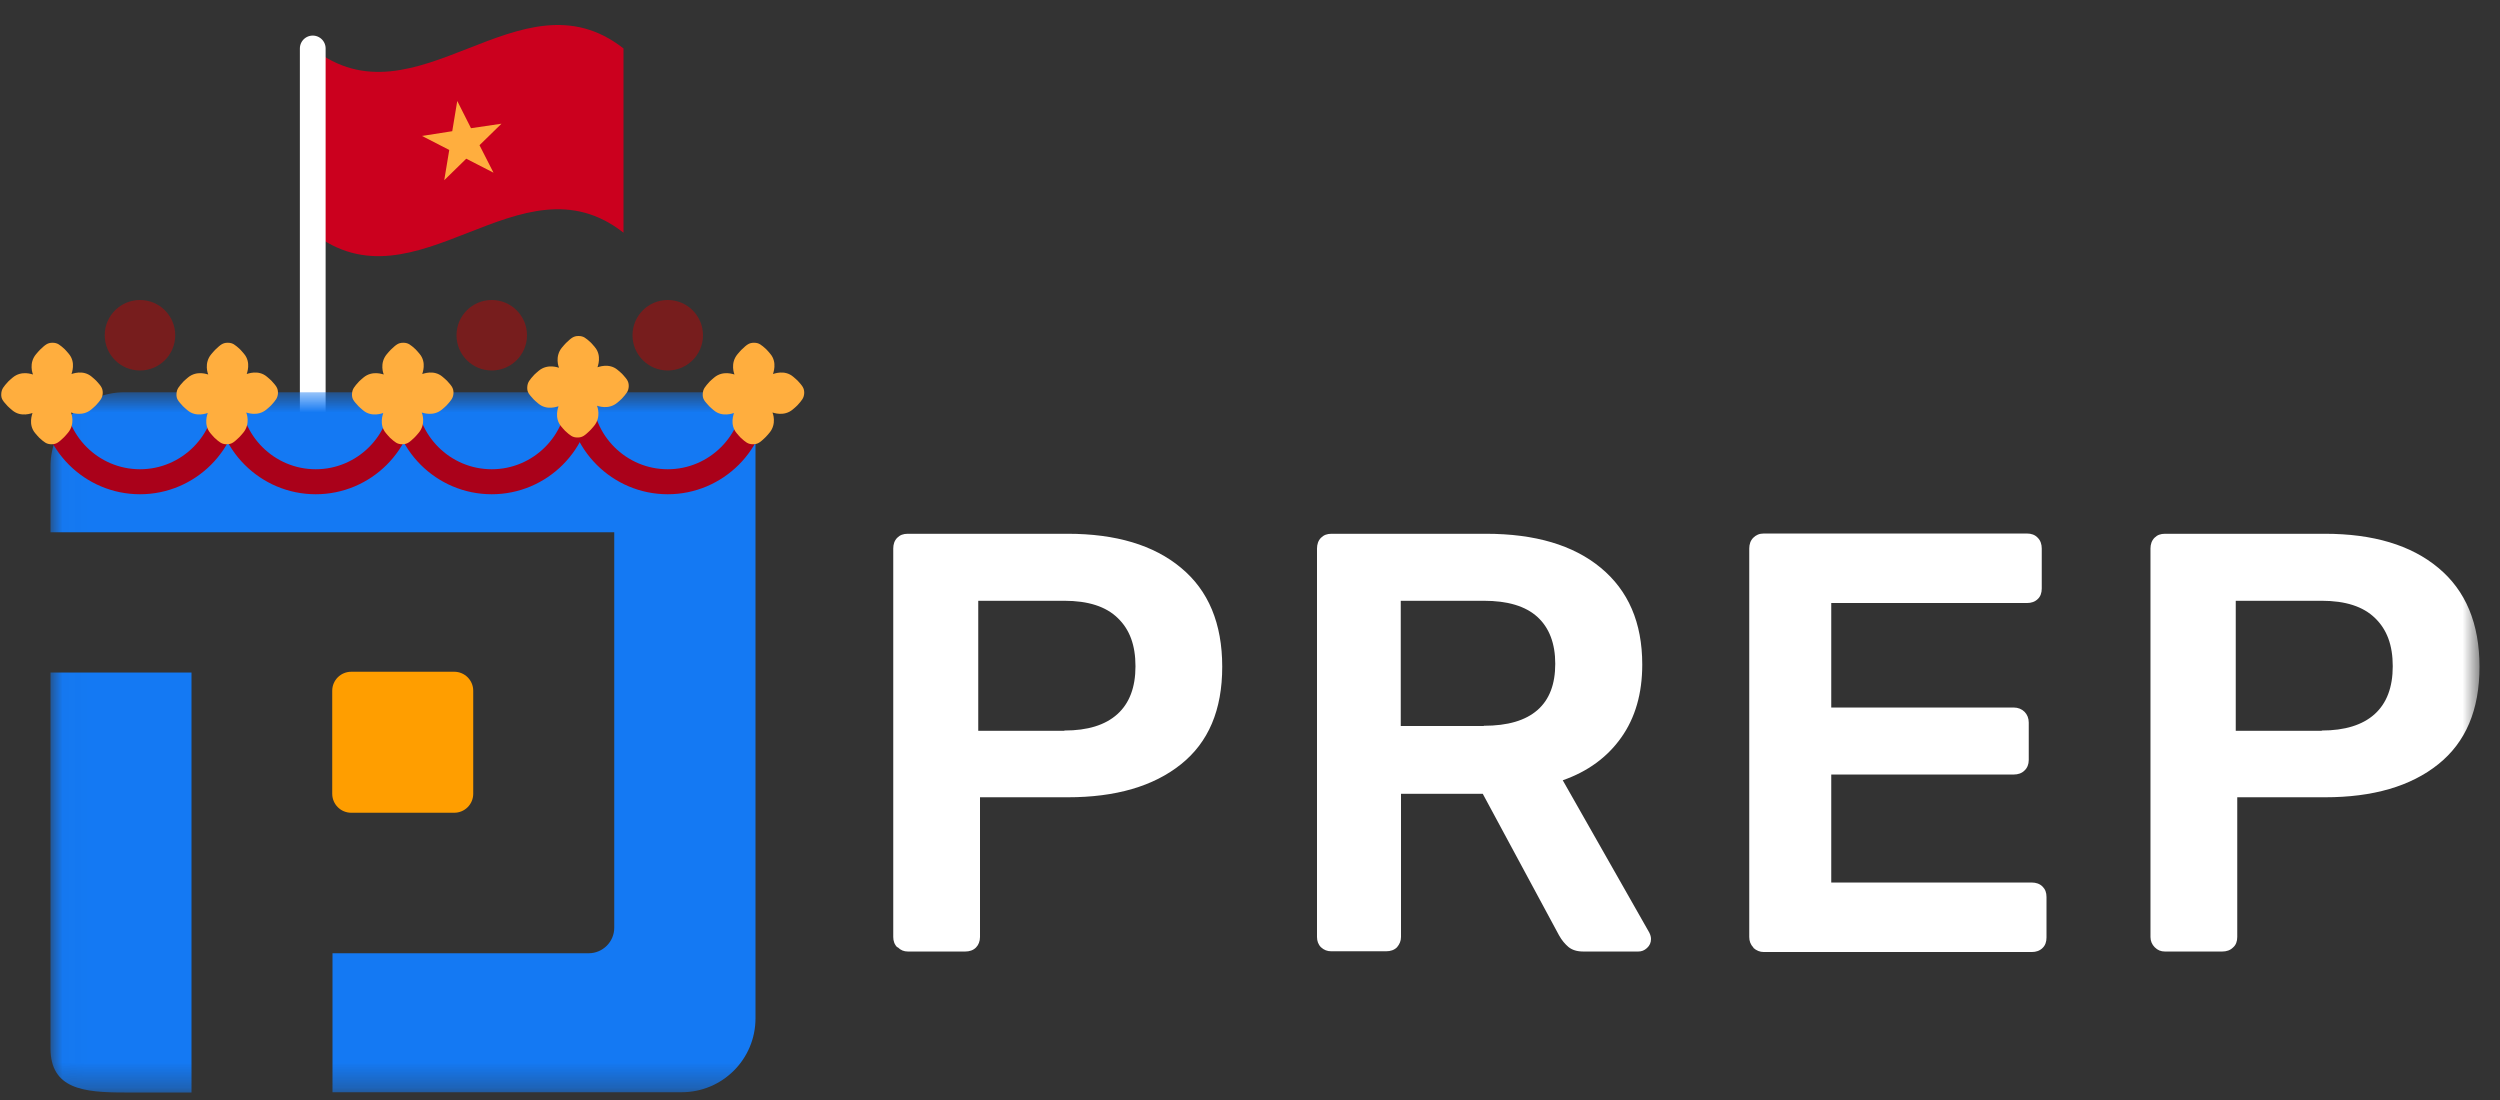
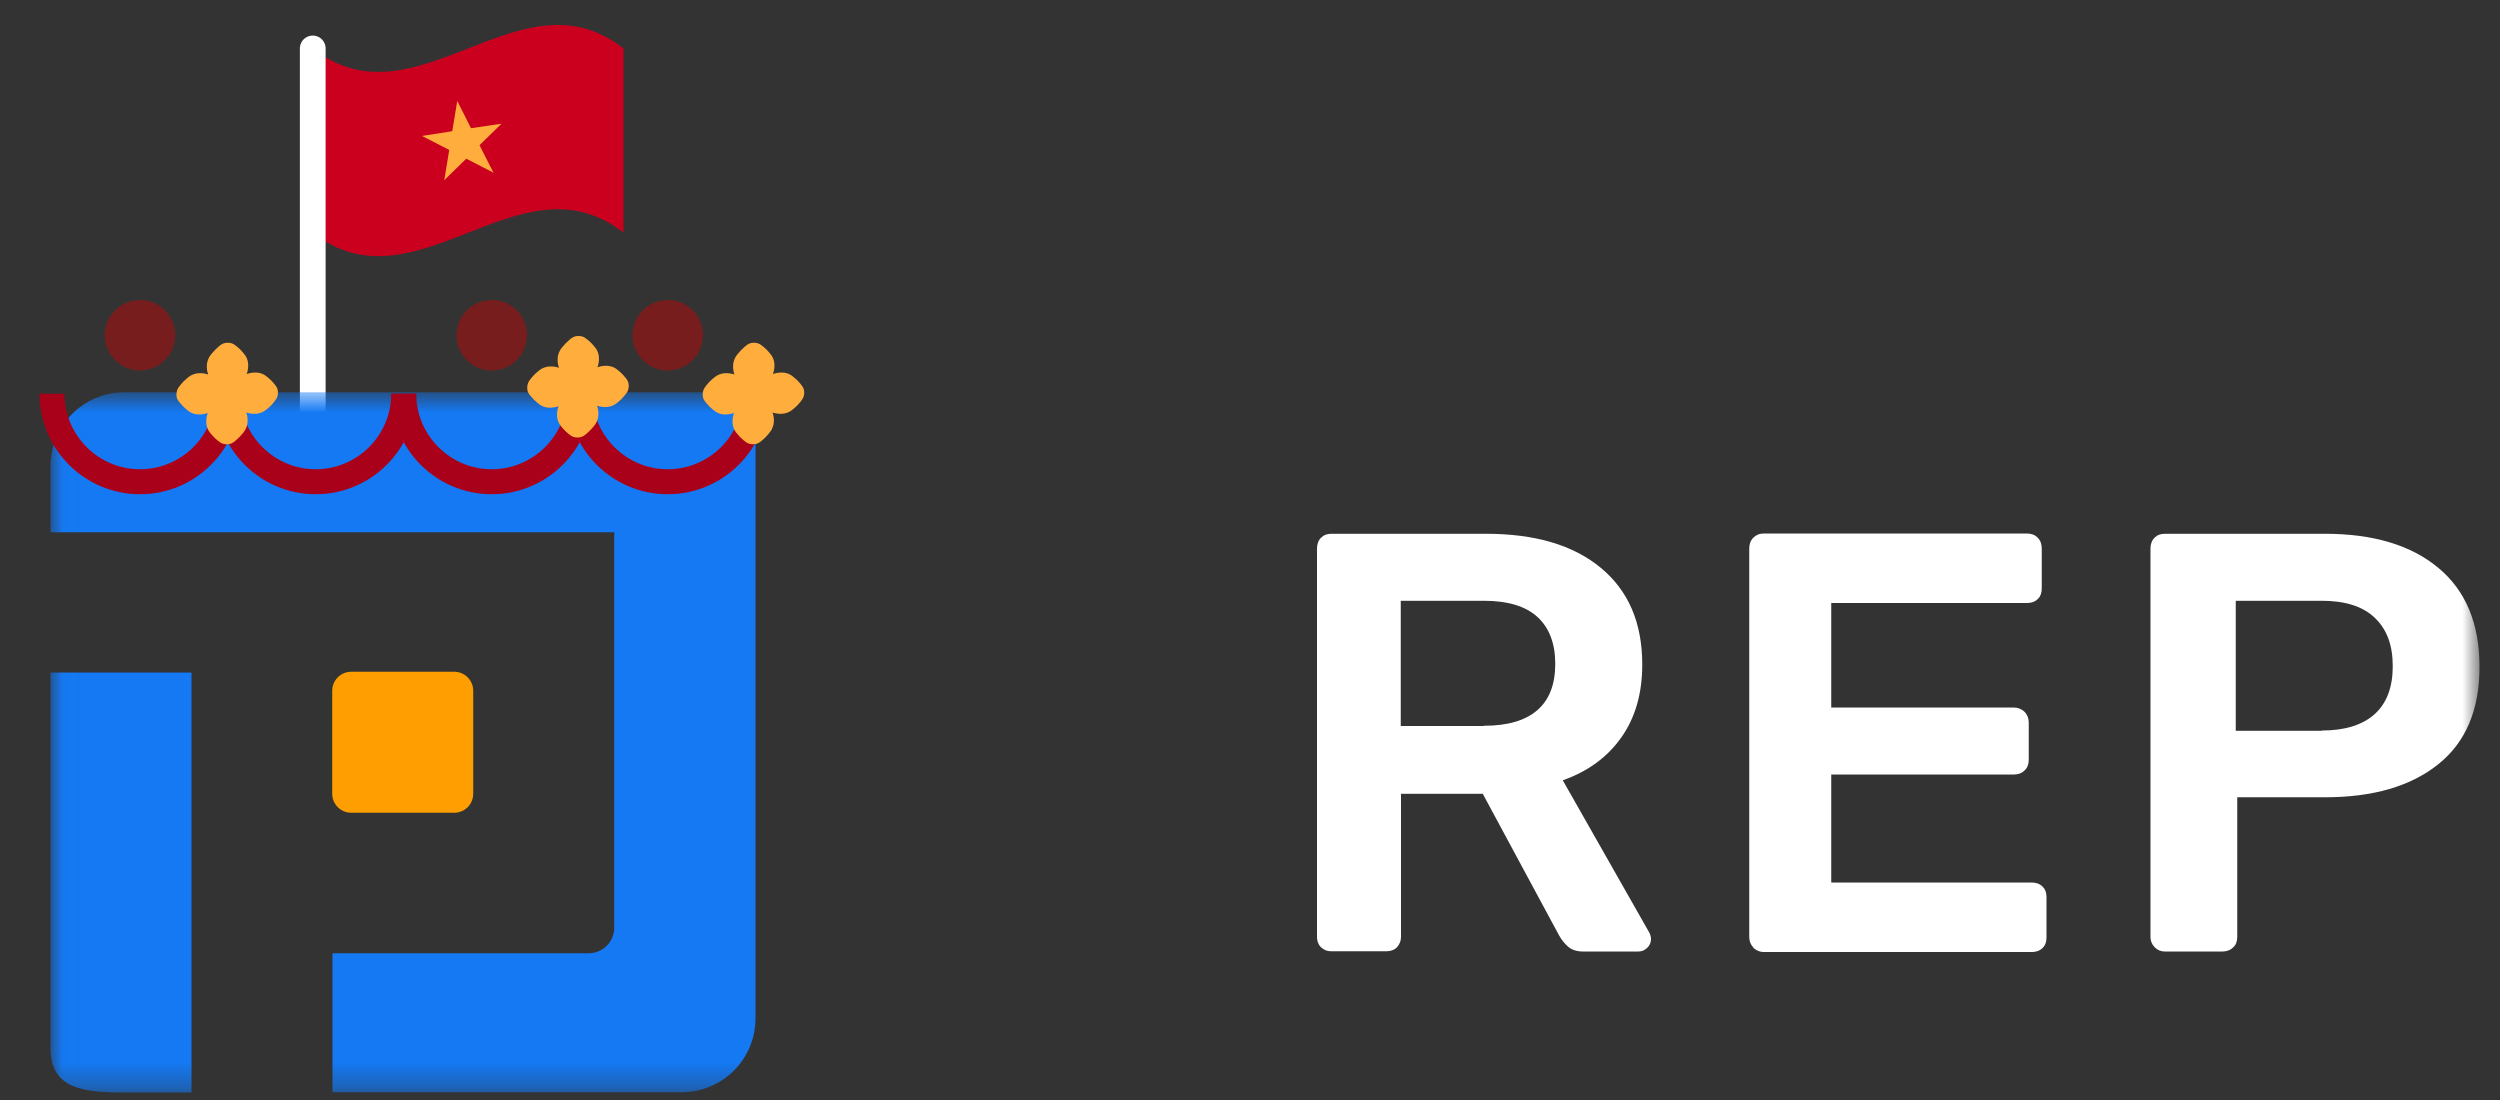
<svg xmlns="http://www.w3.org/2000/svg" width="100" height="44" viewBox="0 0 100 44" fill="none">
  <rect x="0" y="0" width="100" height="44" fill="#333333" stroke="none" />
  <path d="M24.94 9.308C20.8 6.058 16.65 12.558 12.51 9.308V1.938C16.65 5.188 20.8 -1.312 24.94 1.938C24.94 4.398 24.94 6.858 24.94 9.318V9.308Z" fill="#CB001E" />
  <path d="M18.29 4.038L18.84 5.128L20.06 4.948L19.18 5.808L19.74 6.908L18.65 6.348L17.77 7.208L17.97 5.998L16.88 5.438L18.09 5.248L18.29 4.038Z" fill="#FFAE3E" />
  <path d="M12.51 18.748V1.938" stroke="white" stroke-width="1.03" stroke-miterlimit="10" stroke-linecap="round" />
  <mask id="mask0_17776_11421" style="mask-type:luminance" maskUnits="userSpaceOnUse" x="2" y="15" width="98" height="29">
    <path d="M99.18 15.69H2.02V43.69H99.18V15.69Z" fill="white" />
  </mask>
  <g mask="url(#mask0_17776_11421)">
    <path d="M2.02 21.29V18.65C2.02 17.02 3.34 15.69 4.98 15.69H30.22V40.73C30.22 42.37 28.899 43.69 27.259 43.69H13.3V38.13H23.549C24.11 38.13 24.57 37.67 24.57 37.11V21.29H2.02Z" fill="#1479F3" />
    <path d="M2.02 38.97V41.93C2.02 43.56 3.34 43.7 4.98 43.7H7.66V26.9H2.02V38.98V38.97Z" fill="#1479F3" />
-     <path d="M35.889 37.891C35.779 37.781 35.73 37.641 35.73 37.481V21.941C35.73 21.771 35.779 21.621 35.889 21.511C35.999 21.401 36.13 21.351 36.309 21.351H42.709C44.63 21.351 46.15 21.801 47.239 22.711C48.34 23.621 48.889 24.941 48.889 26.671C48.889 28.401 48.34 29.691 47.239 30.571C46.139 31.451 44.63 31.891 42.709 31.891H39.2V37.481C39.2 37.651 39.139 37.801 39.039 37.901C38.929 38.011 38.779 38.061 38.609 38.061H36.319C36.16 38.061 36.029 38.011 35.91 37.891M42.58 29.221C43.51 29.221 44.209 29.001 44.69 28.571C45.179 28.131 45.419 27.491 45.419 26.651C45.419 25.811 45.19 25.181 44.709 24.721C44.239 24.261 43.529 24.031 42.569 24.031H39.13V29.231H42.569L42.58 29.221Z" fill="white" />
    <path d="M52.84 37.891C52.73 37.781 52.68 37.641 52.68 37.481V21.941C52.68 21.771 52.73 21.621 52.84 21.511C52.95 21.401 53.08 21.351 53.26 21.351H59.44C61.4 21.351 62.93 21.801 64.03 22.711C65.13 23.621 65.69 24.901 65.69 26.581C65.69 27.741 65.41 28.711 64.85 29.501C64.29 30.291 63.51 30.861 62.51 31.211L65.97 37.301C66.02 37.401 66.04 37.481 66.04 37.561C66.04 37.701 65.99 37.821 65.88 37.921C65.77 38.021 65.66 38.061 65.53 38.061H63.34C63.08 38.061 62.89 38.001 62.74 37.881C62.6 37.761 62.47 37.611 62.36 37.411L59.31 31.751H56.04V37.481C56.04 37.641 55.98 37.771 55.88 37.891C55.77 38.001 55.62 38.051 55.45 38.051H53.25C53.09 38.051 52.96 38.001 52.84 37.891ZM59.35 29.031C60.31 29.031 61.02 28.821 61.5 28.401C61.98 27.981 62.21 27.361 62.21 26.551C62.21 25.741 61.97 25.111 61.5 24.681C61.02 24.241 60.3 24.031 59.35 24.031H56.03V29.041H59.35V29.031Z" fill="white" />
    <path d="M70.13 37.891C70.02 37.781 69.97 37.641 69.97 37.481V21.941C69.97 21.771 70.02 21.621 70.13 21.511C70.24 21.401 70.37 21.341 70.55 21.341H81.08C81.25 21.341 81.4 21.391 81.51 21.511C81.62 21.621 81.67 21.771 81.67 21.941V23.541C81.67 23.711 81.62 23.861 81.51 23.961C81.4 24.071 81.25 24.121 81.08 24.121H73.25V28.301H80.55C80.72 28.301 80.87 28.361 80.98 28.471C81.09 28.581 81.15 28.731 81.15 28.901V30.401C81.15 30.571 81.09 30.721 80.98 30.821C80.87 30.931 80.72 30.981 80.55 30.981H73.25V35.301H81.27C81.44 35.301 81.59 35.351 81.7 35.461C81.81 35.571 81.86 35.701 81.86 35.881V37.501C81.86 37.671 81.81 37.821 81.7 37.921C81.59 38.031 81.44 38.081 81.27 38.081H70.55C70.39 38.081 70.26 38.021 70.14 37.921" fill="white" />
    <path d="M86.189 37.891C86.079 37.781 86.019 37.641 86.019 37.481V21.941C86.019 21.771 86.07 21.621 86.18 21.511C86.29 21.401 86.419 21.351 86.6 21.351H92.999C94.919 21.351 96.439 21.801 97.529 22.711C98.629 23.621 99.18 24.941 99.18 26.671C99.18 28.401 98.629 29.691 97.529 30.571C96.43 31.451 94.919 31.891 92.999 31.891H89.49V37.481C89.49 37.651 89.439 37.801 89.32 37.901C89.21 38.011 89.059 38.061 88.889 38.061H86.6C86.439 38.061 86.309 38.011 86.189 37.891ZM92.87 29.221C93.79 29.221 94.499 29.001 94.98 28.571C95.469 28.131 95.71 27.491 95.71 26.651C95.71 25.811 95.48 25.181 94.999 24.721C94.529 24.261 93.82 24.031 92.87 24.031H89.43V29.231H92.87V29.221Z" fill="white" />
    <path d="M18.169 26.87H14.049C13.629 26.87 13.289 27.21 13.289 27.63V31.75C13.289 32.17 13.629 32.51 14.049 32.51H18.169C18.589 32.51 18.929 32.17 18.929 31.75V27.63C18.929 27.21 18.589 26.87 18.169 26.87Z" fill="#FF9E00" />
  </g>
  <path d="M9.12 15.75C9.12 17.69 7.54 19.27 5.6 19.27C3.66 19.27 2.08 17.69 2.08 15.75" stroke="#AA011A" stroke-miterlimit="10" />
  <path d="M16.149 15.75C16.149 17.69 14.569 19.27 12.629 19.27C10.689 19.27 9.109 17.69 9.109 15.75" stroke="#AA011A" stroke-miterlimit="10" />
  <path d="M23.189 15.75C23.189 17.69 21.609 19.27 19.669 19.27C17.729 19.27 16.149 17.69 16.149 15.75" stroke="#AA011A" stroke-miterlimit="10" />
  <path d="M30.23 15.75C30.23 17.69 28.649 19.27 26.709 19.27C24.77 19.27 23.189 17.69 23.189 15.75" stroke="#AA011A" stroke-miterlimit="10" />
  <path d="M11.119 15.72C11.119 15.52 11.049 15.44 10.859 15.23C10.809 15.18 10.749 15.13 10.679 15.07C10.329 14.77 9.889 14.96 9.869 14.96C9.869 14.94 10.059 14.5 9.759 14.15C9.699 14.08 9.649 14.02 9.599 13.97C9.399 13.79 9.309 13.71 9.109 13.71C8.909 13.71 8.819 13.79 8.609 13.99C8.559 14.04 8.509 14.1 8.449 14.17C8.149 14.53 8.319 14.96 8.329 14.98C8.309 14.98 7.879 14.8 7.519 15.1C7.449 15.16 7.389 15.21 7.339 15.26C7.149 15.47 7.069 15.56 7.059 15.76C7.049 15.96 7.129 16.04 7.319 16.25C7.369 16.3 7.429 16.35 7.499 16.41C7.849 16.71 8.289 16.52 8.309 16.52C8.309 16.54 8.119 16.98 8.419 17.33C8.479 17.4 8.529 17.46 8.579 17.51C8.779 17.69 8.869 17.77 9.069 17.77C9.269 17.77 9.359 17.69 9.569 17.49C9.619 17.44 9.669 17.38 9.729 17.31C10.029 16.95 9.859 16.52 9.849 16.5C9.869 16.5 10.299 16.68 10.659 16.38C10.729 16.32 10.789 16.27 10.839 16.22C11.029 16.01 11.109 15.92 11.119 15.72Z" fill="#FFAE3E" />
-   <path d="M18.14 15.72C18.14 15.52 18.07 15.44 17.88 15.23C17.83 15.18 17.77 15.13 17.7 15.07C17.35 14.77 16.91 14.96 16.89 14.96C16.89 14.94 17.08 14.5 16.78 14.15C16.72 14.08 16.67 14.02 16.62 13.97C16.42 13.79 16.33 13.71 16.13 13.71C15.93 13.71 15.84 13.79 15.63 13.99C15.58 14.04 15.53 14.1 15.47 14.17C15.17 14.53 15.34 14.96 15.35 14.98C15.33 14.98 14.9 14.8 14.54 15.1C14.47 15.16 14.41 15.21 14.36 15.26C14.17 15.47 14.09 15.56 14.08 15.76C14.07 15.96 14.15 16.04 14.34 16.25C14.39 16.3 14.45 16.35 14.52 16.41C14.87 16.71 15.31 16.52 15.33 16.52C15.33 16.54 15.14 16.98 15.44 17.33C15.5 17.4 15.55 17.46 15.6 17.51C15.8 17.69 15.89 17.77 16.09 17.77C16.29 17.77 16.38 17.69 16.59 17.49C16.64 17.44 16.69 17.38 16.75 17.31C17.05 16.95 16.88 16.52 16.87 16.5C16.89 16.5 17.32 16.68 17.68 16.38C17.75 16.32 17.81 16.27 17.86 16.22C18.05 16.01 18.13 15.92 18.14 15.72Z" fill="#FFAE3E" />
-   <path d="M4.11 15.72C4.11 15.52 4.04 15.44 3.85 15.23C3.8 15.18 3.74 15.13 3.67 15.07C3.32 14.77 2.88 14.96 2.86 14.96C2.86 14.94 3.05 14.5 2.75 14.15C2.69 14.08 2.64 14.02 2.59 13.97C2.39 13.79 2.3 13.71 2.1 13.71C1.9 13.71 1.81 13.79 1.6 13.99C1.55 14.04 1.5 14.1 1.44 14.17C1.14 14.53 1.31 14.96 1.32 14.98C1.3 14.98 0.87 14.8 0.51 15.1C0.44 15.16 0.38 15.21 0.33 15.26C0.14 15.47 0.06 15.56 0.05 15.76C0.04 15.96 0.12 16.04 0.31 16.25C0.36 16.3 0.42 16.35 0.49 16.41C0.84 16.71 1.28 16.52 1.3 16.52C1.3 16.54 1.11 16.98 1.41 17.33C1.47 17.4 1.52 17.46 1.57 17.51C1.77 17.69 1.86 17.77 2.06 17.77C2.26 17.77 2.35 17.69 2.56 17.49C2.61 17.44 2.66 17.38 2.72 17.31C3.02 16.95 2.85 16.52 2.84 16.5C2.86 16.5 3.29 16.68 3.65 16.38C3.72 16.32 3.78 16.27 3.83 16.22C4.02 16.01 4.1 15.92 4.11 15.72Z" fill="#FFAE3E" />
  <path d="M25.15 15.45C25.15 15.25 25.08 15.17 24.89 14.96C24.84 14.91 24.78 14.86 24.71 14.8C24.36 14.5 23.92 14.69 23.9 14.69C23.9 14.67 24.09 14.23 23.79 13.88C23.73 13.81 23.68 13.75 23.63 13.7C23.43 13.52 23.34 13.44 23.14 13.44C22.94 13.44 22.85 13.52 22.64 13.72C22.59 13.77 22.54 13.83 22.48 13.9C22.18 14.26 22.35 14.69 22.36 14.71C22.34 14.71 21.91 14.53 21.55 14.83C21.48 14.89 21.42 14.94 21.37 14.99C21.18 15.2 21.1 15.29 21.09 15.49C21.08 15.69 21.16 15.77 21.35 15.98C21.4 16.03 21.46 16.08 21.53 16.14C21.88 16.44 22.32 16.25 22.34 16.25C22.34 16.27 22.15 16.71 22.45 17.06C22.51 17.13 22.56 17.19 22.61 17.24C22.81 17.42 22.9 17.5 23.1 17.5C23.3 17.5 23.39 17.42 23.6 17.22C23.65 17.17 23.7 17.11 23.76 17.04C24.06 16.68 23.89 16.25 23.88 16.23C23.9 16.23 24.33 16.41 24.69 16.11C24.76 16.05 24.82 16 24.87 15.95C25.06 15.74 25.14 15.65 25.15 15.45Z" fill="#FFAE3E" />
  <path d="M32.169 15.72C32.169 15.52 32.099 15.44 31.909 15.23C31.859 15.18 31.799 15.13 31.729 15.07C31.379 14.77 30.939 14.96 30.919 14.96C30.919 14.94 31.109 14.5 30.809 14.15C30.749 14.08 30.699 14.02 30.649 13.97C30.449 13.79 30.359 13.71 30.159 13.71C29.959 13.71 29.869 13.79 29.659 13.99C29.609 14.04 29.559 14.1 29.499 14.17C29.199 14.53 29.369 14.96 29.379 14.98C29.359 14.98 28.929 14.8 28.569 15.1C28.499 15.16 28.439 15.21 28.389 15.26C28.199 15.47 28.119 15.56 28.109 15.76C28.099 15.96 28.179 16.04 28.369 16.25C28.419 16.3 28.479 16.35 28.549 16.41C28.899 16.71 29.339 16.52 29.359 16.52C29.359 16.54 29.169 16.98 29.469 17.33C29.529 17.4 29.579 17.46 29.629 17.51C29.829 17.69 29.919 17.77 30.119 17.77C30.319 17.77 30.409 17.69 30.619 17.49C30.669 17.44 30.719 17.38 30.779 17.31C31.079 16.95 30.909 16.52 30.899 16.5C30.919 16.5 31.349 16.68 31.709 16.38C31.779 16.32 31.839 16.27 31.889 16.22C32.079 16.01 32.159 15.92 32.169 15.72Z" fill="#FFAE3E" />
  <path d="M5.599 14.82C6.378 14.82 7.009 14.189 7.009 13.41C7.009 12.631 6.378 12 5.599 12C4.821 12 4.189 12.631 4.189 13.41C4.189 14.189 4.821 14.82 5.599 14.82Z" fill="#771D1D" />
  <path d="M19.67 14.82C20.448 14.82 21.08 14.189 21.08 13.41C21.08 12.631 20.448 12 19.67 12C18.891 12 18.26 12.631 18.26 13.41C18.26 14.189 18.891 14.82 19.67 14.82Z" fill="#771D1D" />
  <path d="M26.71 14.82C27.488 14.82 28.12 14.189 28.12 13.41C28.12 12.631 27.488 12 26.71 12C25.931 12 25.3 12.631 25.3 13.41C25.3 14.189 25.931 14.82 26.71 14.82Z" fill="#771D1D" />
</svg>